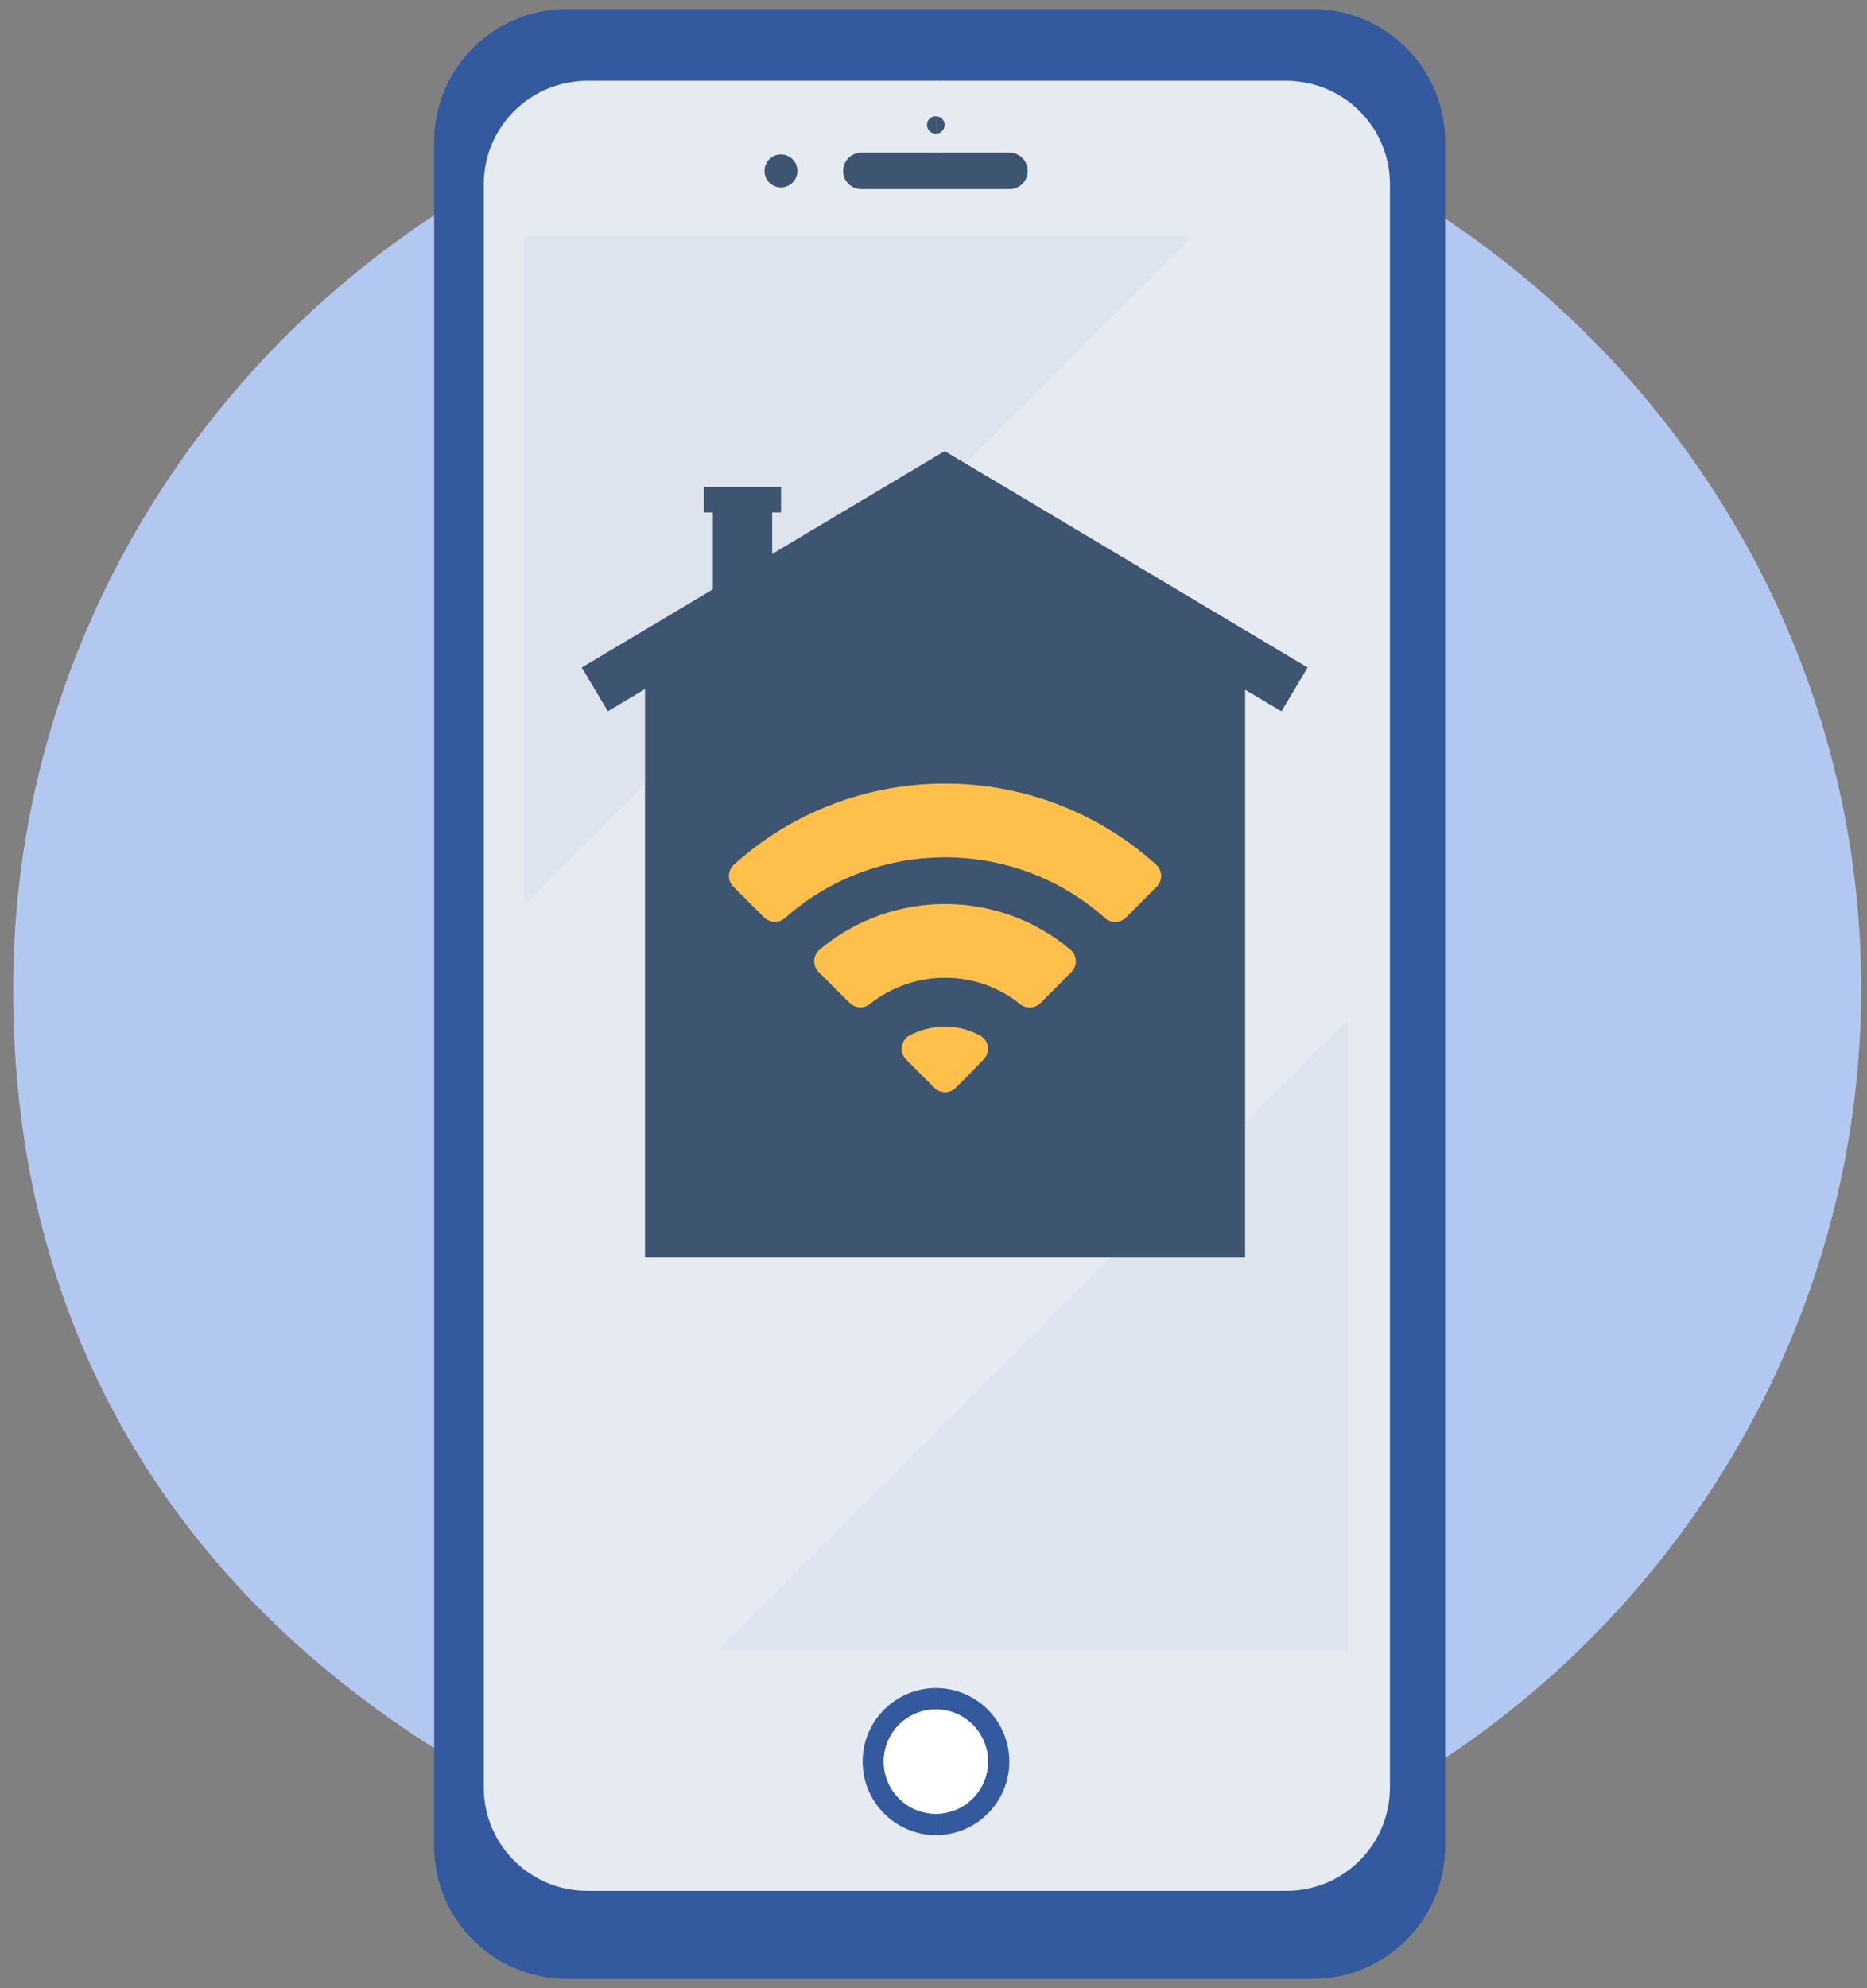
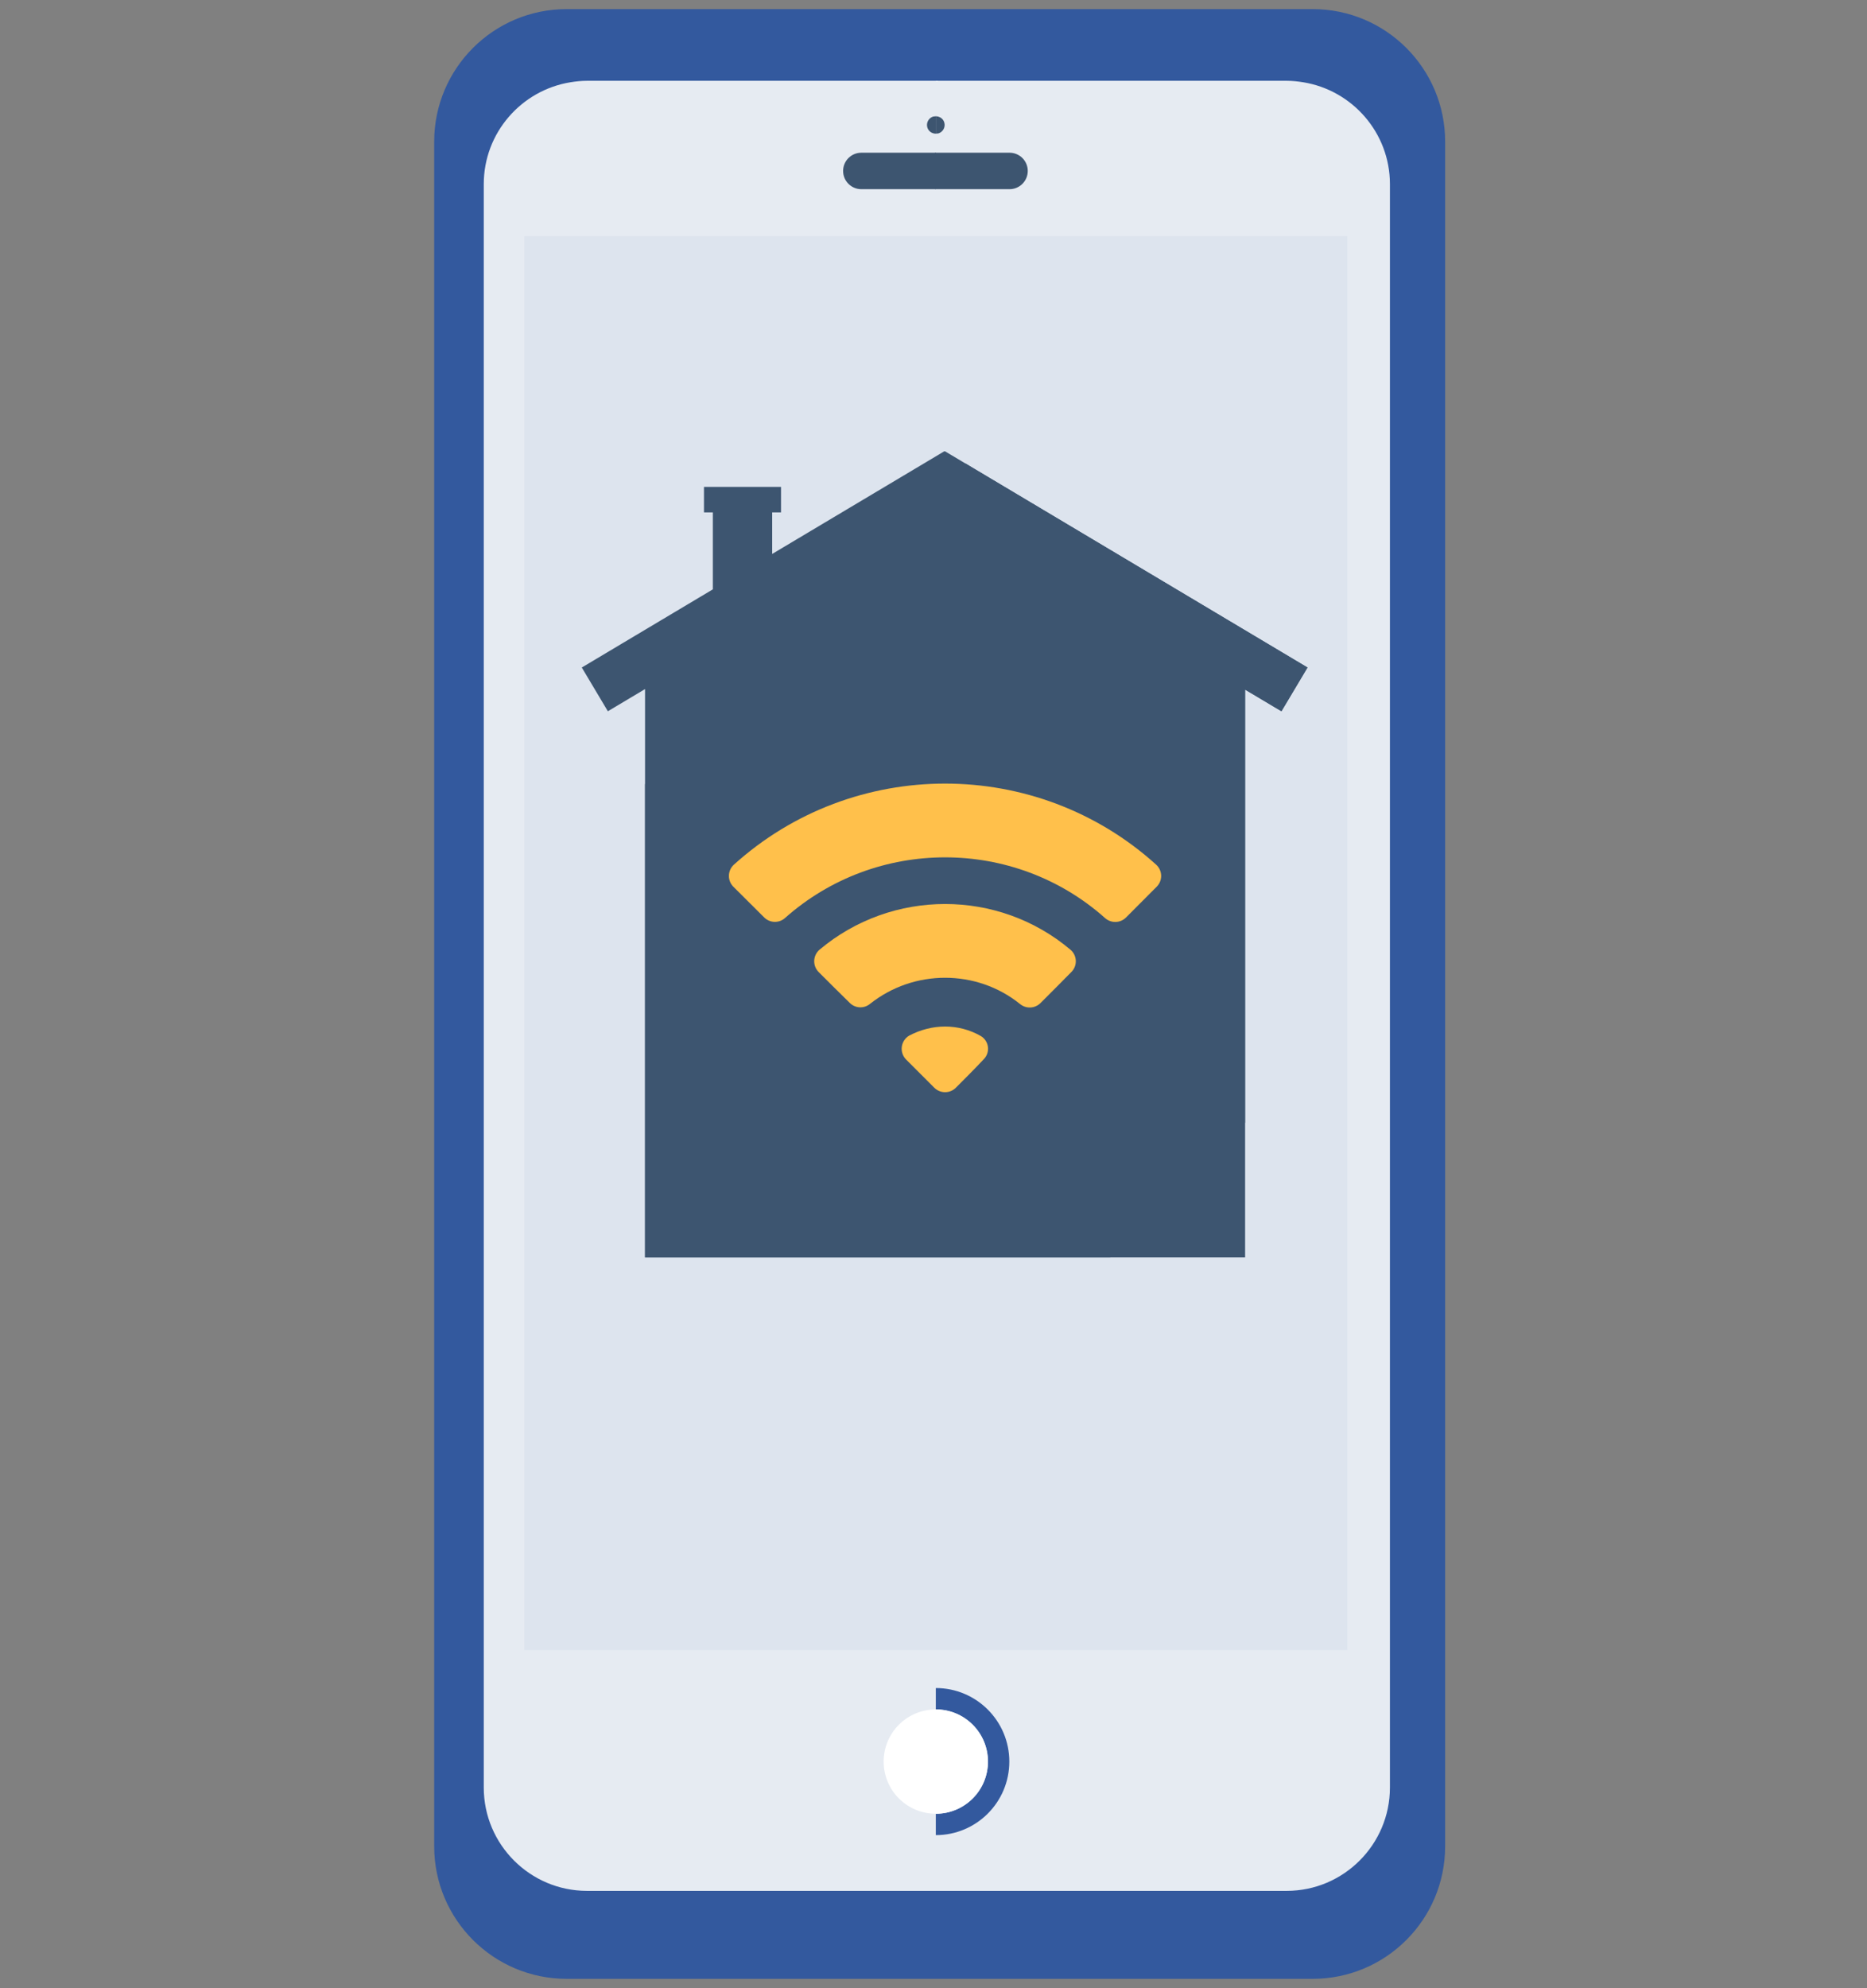
<svg xmlns="http://www.w3.org/2000/svg" xmlns:ns1="http://www.serif.com/" width="100%" height="100%" viewBox="0 0 1475 1570" version="1.1" xml:space="preserve" style="fill-rule:evenodd;clip-rule:evenodd;stroke-linejoin:round;stroke-miterlimit:2;">
  <rect x="0" y="0" width="1475" height="1570" fill="#808080" stroke="none" />
  <rect id="Plan-de-travail2" ns1:id="Plan de travail2" x="-0" y="0" width="1474.57" height="1569.9" style="fill:none;" />
  <g>
-     <path d="M1470.43,779.671c0,0.097 0,0.195 0,0.292c0,400.477 -329.542,730.02 -730.019,730.02c-200.595,-0 -730.019,-179.378 -730.019,-728.875c-0,-400.477 329.543,-730.02 730.02,-730.02c399.934,0 729.231,328.65 730.018,728.583Z" style="fill:#b3c8f0;fill-rule:nonzero;" />
    <path d="M1037.05,7.193l-589.359,0c-57.808,0 -104.67,46.863 -104.67,104.671l-0,1346.22c-0,57.799 46.862,104.67 104.67,104.67l589.359,0c57.808,0 104.662,-46.871 104.662,-104.67l0,-1346.22c0,-57.808 -46.854,-104.671 -104.662,-104.671Z" style="fill:#33599e;fill-rule:nonzero;" />
    <path d="M1029.51,64.951c-4.243,-0.685 -8.568,-1.141 -12.999,-1.141l-277.188,0l0,1429.47l277.188,0c44.984,0 81.579,-36.603 81.579,-81.587l-0,-1266.29c-0,-40.553 -29.761,-74.192 -68.58,-80.455Z" style="fill:#e6ebf2;fill-rule:nonzero;" />
    <path d="M450.773,64.951c4.243,-0.685 8.568,-1.141 12.999,-1.141l277.188,0l-0,1429.47l-277.188,0c-44.984,0 -81.579,-36.603 -81.579,-81.587l-0,-1266.29c-0,-40.553 29.761,-74.192 68.58,-80.455Z" style="fill:#e6ebf2;fill-rule:nonzero;" />
-     <path d="M620.835,147.426c-6.85,2.118 -14.148,-1.719 -16.265,-8.577c-2.118,-6.849 1.718,-14.131 8.568,-16.265c6.842,-2.118 14.148,1.727 16.257,8.577c2.126,6.841 -1.718,14.139 -8.56,16.265Z" style="fill:#3d5570;fill-rule:nonzero;" />
    <path d="M780.54,1391.18c0,22.724 -18.48,41.221 -41.213,41.221l0,16.86c32.075,0 58.073,-25.998 58.073,-58.081c0,-32.067 -25.998,-58.081 -58.073,-58.081l0,16.876c22.733,-0 41.213,18.481 41.213,41.205Z" style="fill:#33599e;fill-rule:nonzero;" />
-     <path d="M698.364,1391.18c0,22.724 18.481,41.221 41.213,41.221l0,16.86c-32.074,0 -58.073,-25.998 -58.073,-58.081c0,-32.067 25.999,-58.081 58.073,-58.081l0,16.876c-22.732,-0 -41.213,18.481 -41.213,41.205Z" style="fill:#33599e;fill-rule:nonzero;" />
    <path d="M768.478,1362.04c-16.078,-16.07 -42.232,-16.07 -58.301,0c-16.062,16.07 -16.062,42.224 0.008,58.285c16.07,16.07 42.215,16.07 58.293,0c16.062,-16.061 16.062,-42.215 -0,-58.285Z" style="fill:#fff;fill-rule:nonzero;" />
    <path d="M745.99,96.626c-0.921,-2.981 -3.69,-4.797 -6.663,-4.805l0,13.74l2.061,-0.212c3.681,-1.14 5.742,-5.049 4.602,-8.723Z" style="fill:#3d5570;fill-rule:nonzero;" />
    <path d="M737.266,92.024c-3.681,1.141 -5.742,5.058 -4.601,8.732c0.92,2.989 3.689,4.797 6.662,4.805l0,-13.74l-2.061,0.203Z" style="fill:#3d5570;fill-rule:nonzero;" />
    <path d="M680.488,120.605c-7.957,-0 -14.4,6.442 -14.4,14.4c0,7.95 6.443,14.4 14.4,14.4l58.839,0l0,-28.8l-58.839,-0Z" style="fill:#3d5570;fill-rule:nonzero;" />
    <path d="M797.567,120.605c7.958,-0 14.4,6.442 14.4,14.4c0,7.95 -6.442,14.4 -14.4,14.4l-58.839,0l0,-28.8l58.839,-0Z" style="fill:#3d5570;fill-rule:nonzero;" />
    <rect x="414.256" y="186.513" width="650.126" height="1116.59" style="fill:#dde4ee;fill-rule:nonzero;" />
    <path d="M746.495,356.351l-0.188,0.318l-0.195,-0.318l-136.069,81.123l0,-32.824l6.997,0l-0,-20.134l-60.867,0l-0,20.134l6.996,0l0,60.786l-103.53,61.722l10.295,17.275l10.296,17.267l29.378,-17.511l0,448.841l474.074,0l0,-448.426l28.695,17.096l10.303,-17.267l10.287,-17.275l-286.472,-170.807Z" style="fill:#3d5570;fill-rule:nonzero;" />
    <path d="M855.319,758.864l-41.214,41.214c-37.197,-37.206 -97.722,-37.206 -134.912,-0l-41.221,-41.214c59.93,-59.922 157.425,-59.922 217.347,0Z" style="fill:#664875;fill-rule:nonzero;" />
    <path d="M922.587,691.587l-41.205,41.205c-74.289,-74.289 -195.176,-74.289 -269.474,0l-41.213,-41.205c97.022,-97.022 254.879,-97.022 351.892,0Z" style="fill:#664875;fill-rule:nonzero;" />
    <path d="M706.454,827.347l40.195,40.187l40.196,-40.187c-22.204,-22.203 -58.188,-22.203 -80.391,-0Z" style="fill:#664875;fill-rule:nonzero;" />
-     <path d="M567.136,1303.1l-152.88,-0l-0,-588.47l95.352,-95.369l0,373.77l367.588,0l-310.06,310.069Zm416.546,-416.563l0,-341.932l28.695,17.096l10.303,-17.267l10.287,-17.275l-270.191,-161.098l179.514,-179.547l122.092,0l0,619.331l-80.7,80.692Z" style="fill:#e6ebf2;fill-rule:nonzero;" />
    <path d="M877.196,993.03l-367.588,0l0,-373.77l253.168,-253.2l270.191,161.098l-10.287,17.275l-10.303,17.267l-28.695,-17.096l0,341.932l-106.486,106.494Zm-130.547,-182.34c-14.546,0 -29.093,5.555 -40.195,16.657l40.195,40.187l40.196,-40.187c-11.102,-11.102 -25.649,-16.657 -40.196,-16.657Zm0,-38.517c24.427,-0 48.854,9.301 67.456,27.905l41.214,-41.214c-29.965,-29.957 -69.313,-44.943 -108.67,-44.943c-39.356,-0 -78.712,14.986 -108.677,44.943l41.221,41.214c18.595,-18.604 43.022,-27.905 67.456,-27.905Zm0,-95.1c48.797,0 97.585,18.579 134.733,55.719l41.205,-41.205c-48.502,-48.511 -112.22,-72.766 -175.938,-72.766c-63.717,-0 -127.443,24.255 -175.954,72.766l41.213,41.205c37.149,-37.14 85.945,-55.719 134.741,-55.719Z" style="fill:#3d5570;fill-rule:nonzero;" />
    <rect x="555.093" y="593.676" width="392.531" height="301.935" style="fill:#3d5570;" />
    <path d="M822.055,792.128c-4.391,4.389 -11.395,4.728 -16.189,0.785c-17.211,-13.863 -38.214,-20.74 -59.217,-20.74c-21.008,-0 -42.011,6.876 -59.307,20.629c-4.737,3.897 -11.659,3.561 -15.997,-0.776c-7.108,-6.902 -17.3,-17.092 -24.555,-24.345c-2.365,-2.365 -3.643,-5.605 -3.528,-8.948c0.116,-3.343 1.614,-6.487 4.138,-8.683c28.601,-24.056 63.925,-36.129 99.249,-36.129c35.325,-0 70.643,12.073 99.175,36.208c2.502,2.177 3.988,5.294 4.102,8.608c0.115,3.314 -1.151,6.527 -3.495,8.872c-7.182,7.325 -17.372,17.514 -24.376,24.519Z" style="fill:#ffc04b;fill-rule:nonzero;" />
    <path d="M889.61,724.565c-4.55,4.548 -11.867,4.726 -16.632,0.404c-35.902,-31.943 -81.112,-47.896 -126.329,-47.896c-45.217,0 -90.434,15.953 -126.383,47.847c-4.737,4.296 -12.013,4.12 -16.536,-0.402c-7.08,-6.981 -17.166,-17.065 -24.33,-24.228c-2.323,-2.321 -3.599,-5.489 -3.533,-8.772c0.066,-3.284 1.467,-6.398 3.881,-8.624c47.274,-42.701 107.091,-64.073 166.901,-64.073c59.811,-0 119.622,21.372 166.848,64.116c2.402,2.216 3.796,5.315 3.862,8.582c0.066,3.267 -1.203,6.42 -3.514,8.73c-7.122,7.203 -17.206,17.287 -24.235,24.316Z" style="fill:#ffc04b;fill-rule:nonzero;" />
    <path d="M755.177,859.007c-4.71,4.71 -12.345,4.71 -17.056,0c-6.517,-6.516 -15.496,-15.493 -22.228,-22.224c-2.639,-2.637 -3.909,-6.347 -3.441,-10.048c0.469,-3.701 2.625,-6.977 5.838,-8.873c8.88,-4.682 18.62,-7.172 28.359,-7.172c9.74,0 19.48,2.49 28.185,7.468c3.122,1.842 5.216,5.025 5.672,8.621c0.456,3.596 -0.777,7.2 -3.341,9.763c-6.492,6.972 -15.47,15.949 -21.988,22.465Z" style="fill:#ffc04b;fill-rule:nonzero;" />
  </g>
</svg>